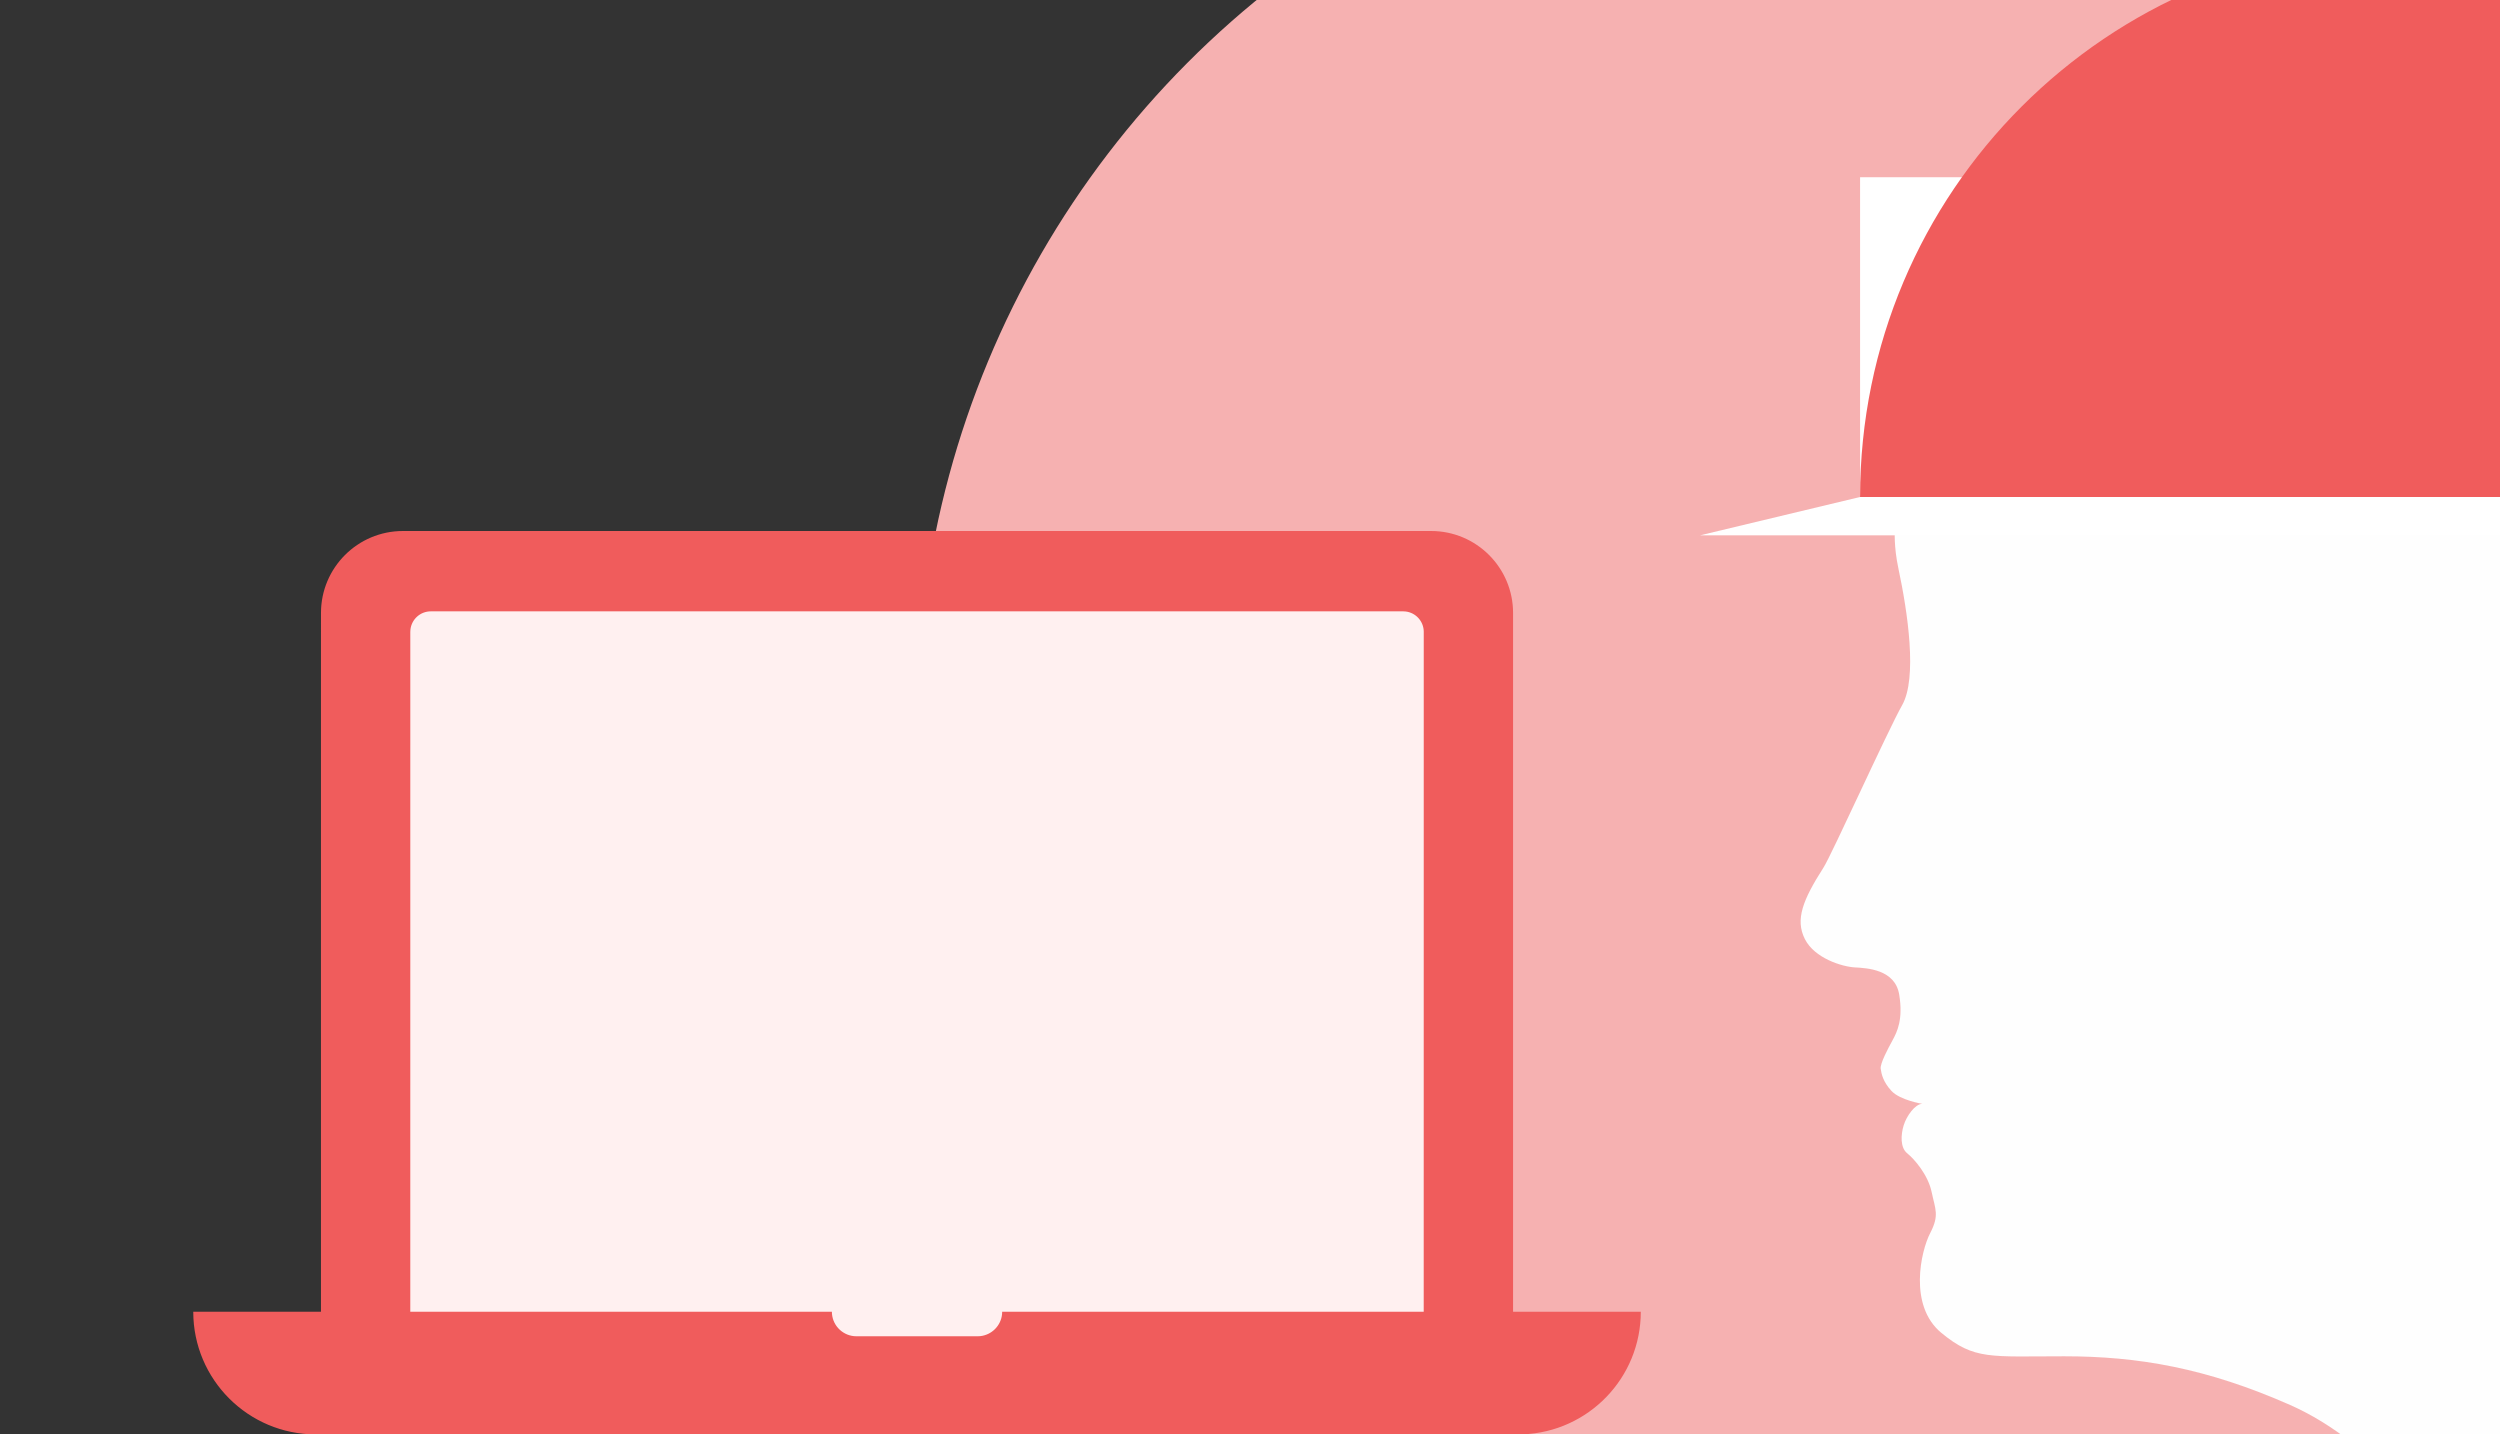
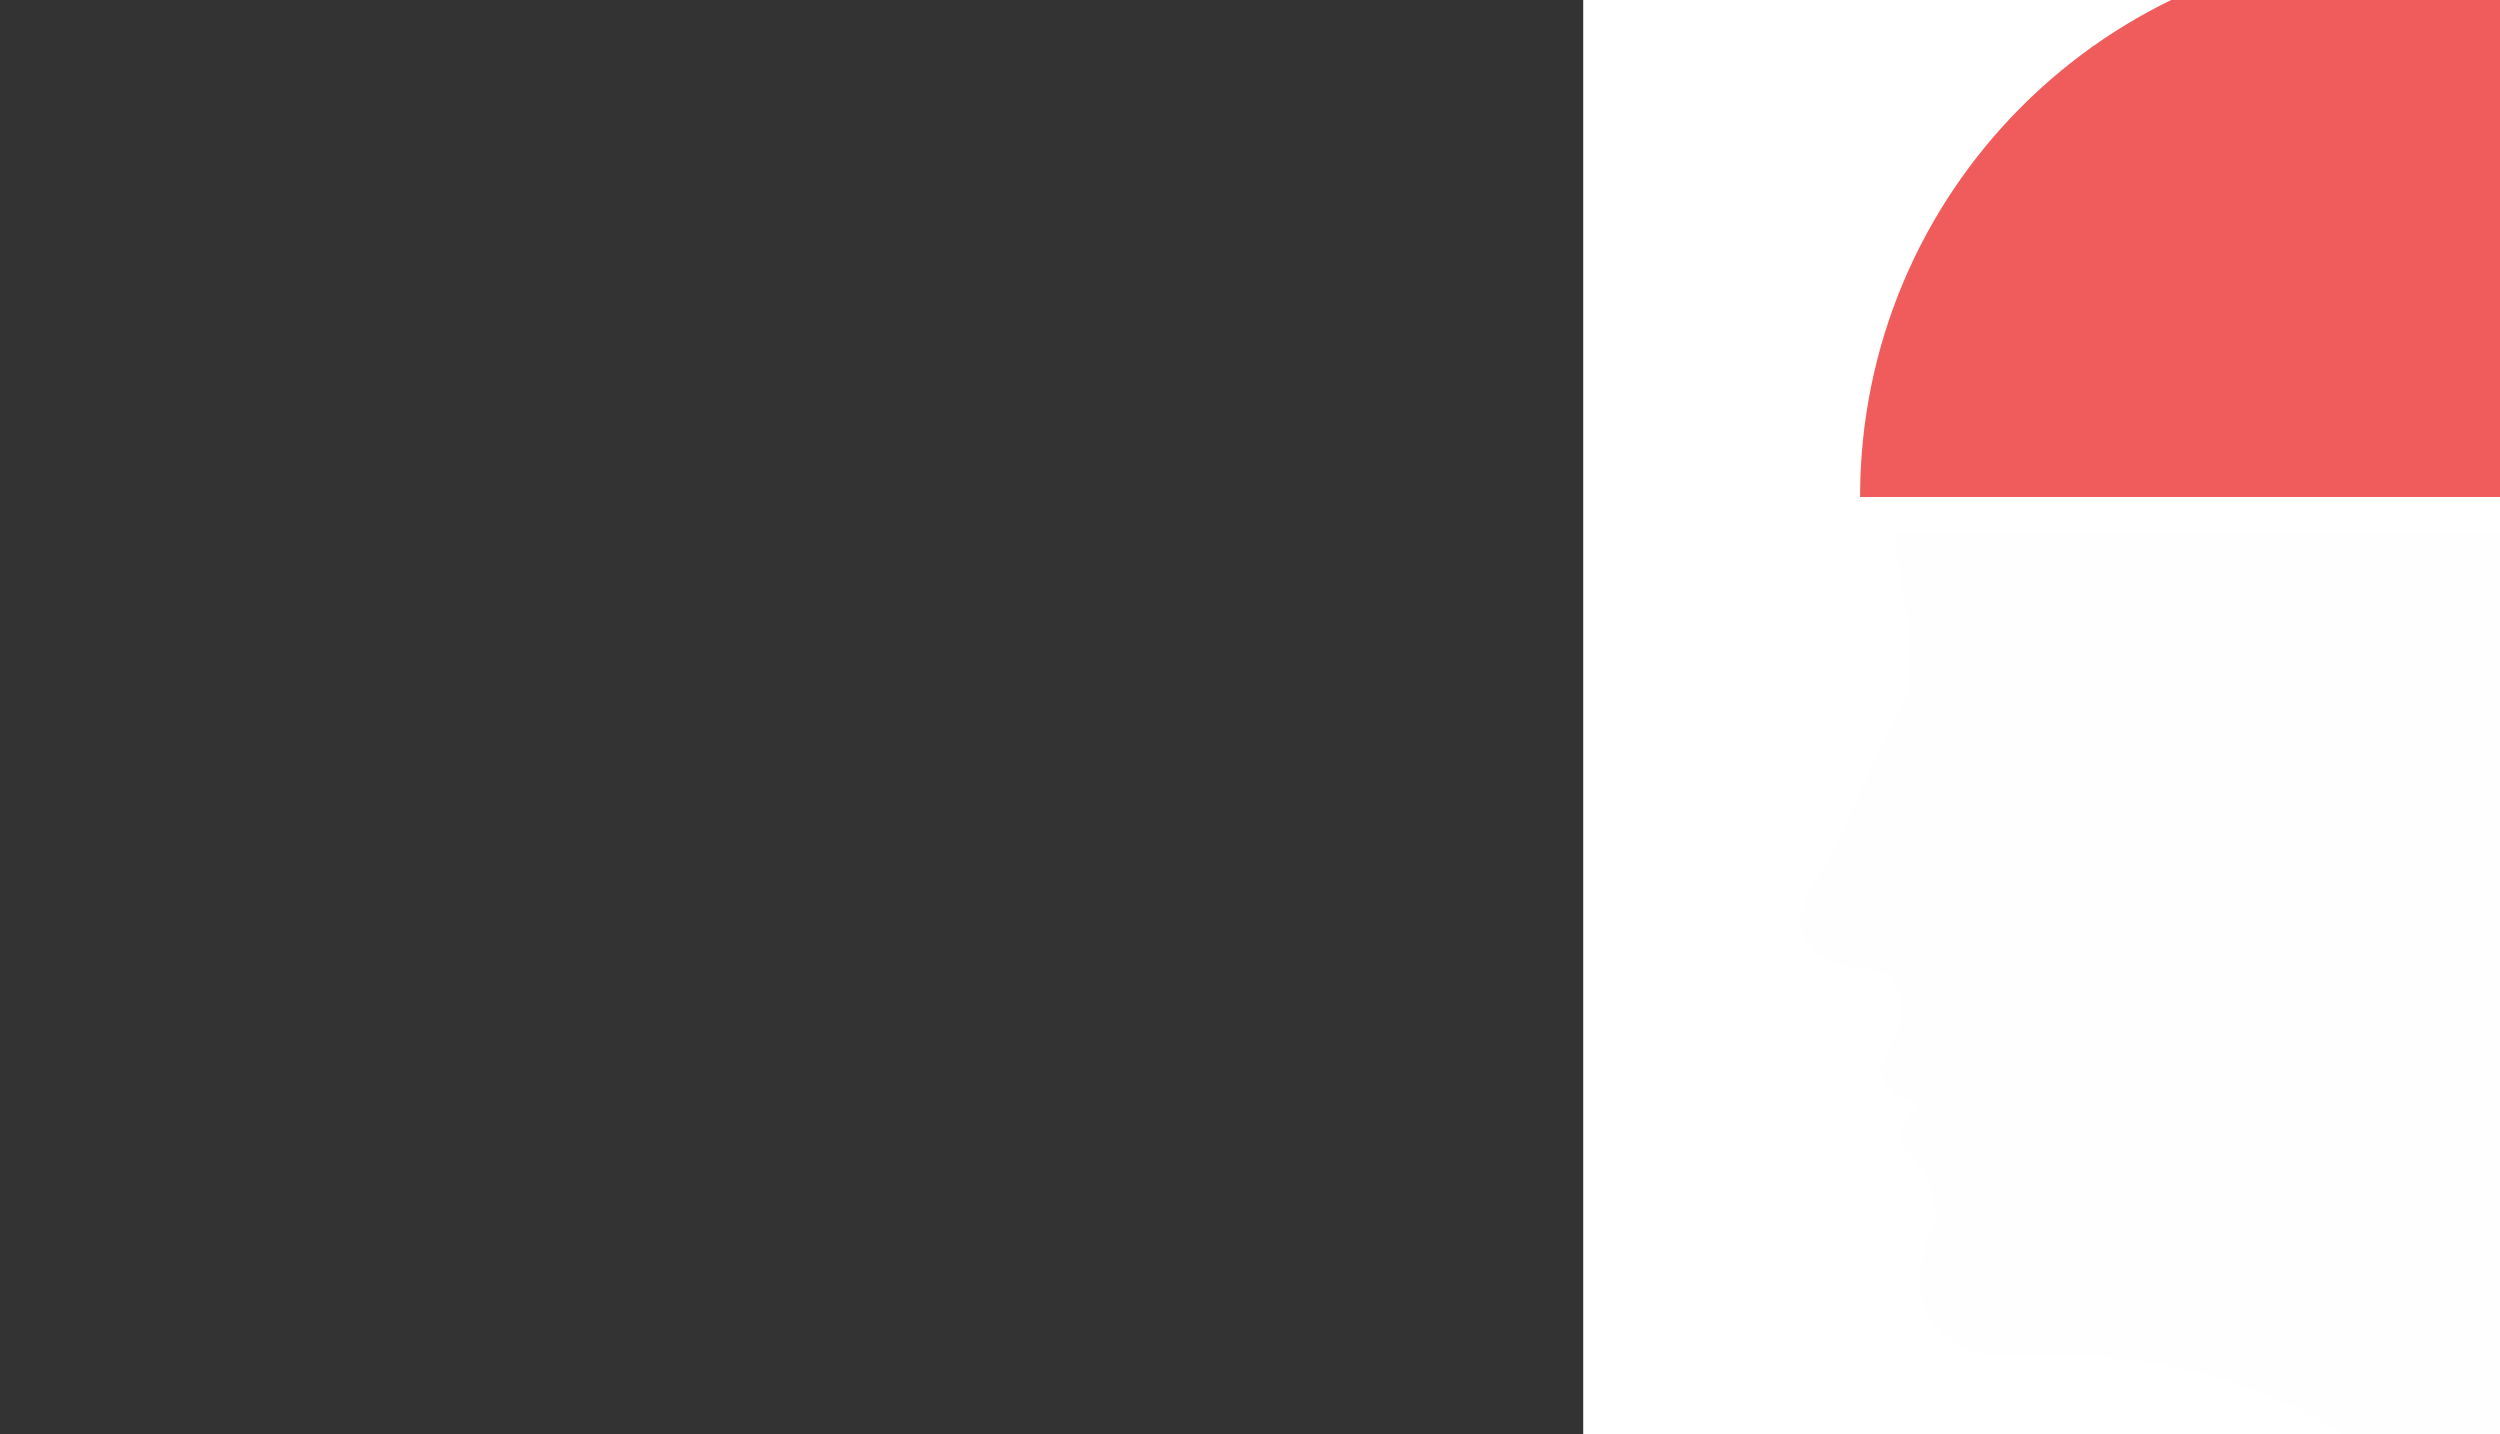
<svg xmlns="http://www.w3.org/2000/svg" width="122px" height="70px" viewBox="0 0 122 70" version="1.1">
  <rect x="0" y="0" width="122" height="70" fill="#333333" stroke="none" />
  <title>assets/immagini aree/area-lavoro</title>
  <g id="assets/immagini-aree/area-lavoro" stroke="none" stroke-width="1" fill="none" fill-rule="evenodd">
    <g id="Group-2" transform="translate(9.431, -10.239)">
      <rect id="Rectangle" fill="#FFFFFF" x="67.83" y="9.239" width="44.739" height="72" />
-       <circle id="Oval" fill="#F6B1B1" cx="80.559" cy="45.239" r="45.239" />
      <path d="M79.558,52.572 C79.961,51.94 82.659,45.959 83.398,44.642 C84.137,43.324 83.672,40.145 83.211,37.98 C82.979,36.89 83.038,36.139 83.038,36.139 L116.337,36.139 L117.89,36.139 L117.89,36.59 L117.89,81.766 L116.421,87.361 L110.548,90.039 C110.548,85.234 106.419,80.61 102.33,78.803 C98.241,76.997 94.913,76.426 91.3,76.426 C87.686,76.426 86.926,76.616 85.309,75.285 C83.693,73.954 84.308,71.286 84.764,70.411 C85.219,69.535 85.009,69.254 84.834,68.414 C84.659,67.573 83.993,66.803 83.643,66.522 C83.293,66.242 83.328,65.612 83.468,65.157 C83.608,64.701 84.028,64.106 84.378,64.106 C84.378,64.106 83.293,63.931 82.872,63.475 C82.452,63.02 82.382,62.635 82.347,62.39 C82.312,62.144 82.705,61.407 82.926,61.002 C83.147,60.597 83.452,59.987 83.249,58.768 C83.046,57.549 81.691,57.482 81.082,57.448 C80.472,57.414 79.118,57.008 78.644,56.06 C78.169,55.111 78.542,54.163 79.558,52.572" id="Fill-1" fill="#FEFEFE" />
      <g id="Group" transform="translate(0, 36.152)">
-         <polygon id="Fill-5" fill="#FFF0F0" points="7.914 41.087 62.722 41.087 62.722 0.998 7.914 0.998" />
-         <path d="M60.407,0 C62.616,-4.33003142e-15 64.407,1.791 64.407,4 L64.407,38.099 L70.64,38.099 C70.64,41.331 68.08,43.965 64.877,44.083 L64.652,44.087 L5.988,44.087 C2.681,44.087 4.04991797e-16,41.406 0,38.099 L6.232,38.099 L6.233,4 C6.233,1.791 8.024,4.05812251e-16 10.233,0 L60.407,0 Z M59.048,3.921 L11.592,3.921 C11.08,3.921 10.657,4.307 10.599,4.805 L10.592,4.921 L10.591,38.099 L31.165,38.099 C31.165,38.719 31.636,39.229 32.24,39.291 L32.362,39.297 L38.278,39.297 L38.4,39.291 C38.964,39.233 39.412,38.785 39.469,38.222 L39.475,38.099 L60.046,38.099 L60.048,4.921 C60.048,4.409 59.662,3.986 59.164,3.928 L59.048,3.921 Z" id="Combined-Shape" fill="#F05C5C" />
-       </g>
-       <polygon id="Fill-8" fill="#FFFFFF" points="135.226 36.362 135.226 34.492 81.341 34.492 73.538 36.362" />
-       <polygon id="Fill-9" fill="#FFFFFF" points="81.341 34.43 86.546 34.43 86.546 18.888 81.341 18.888" />
+         </g>
      <path d="M129.954,18.47 C125.048,11.842 117.172,7.549 108.284,7.549 C93.391,7.549 81.341,19.6 81.341,34.492 L128.988,34.492" id="Fill-10" fill="#F05C5C" />
    </g>
  </g>
</svg>